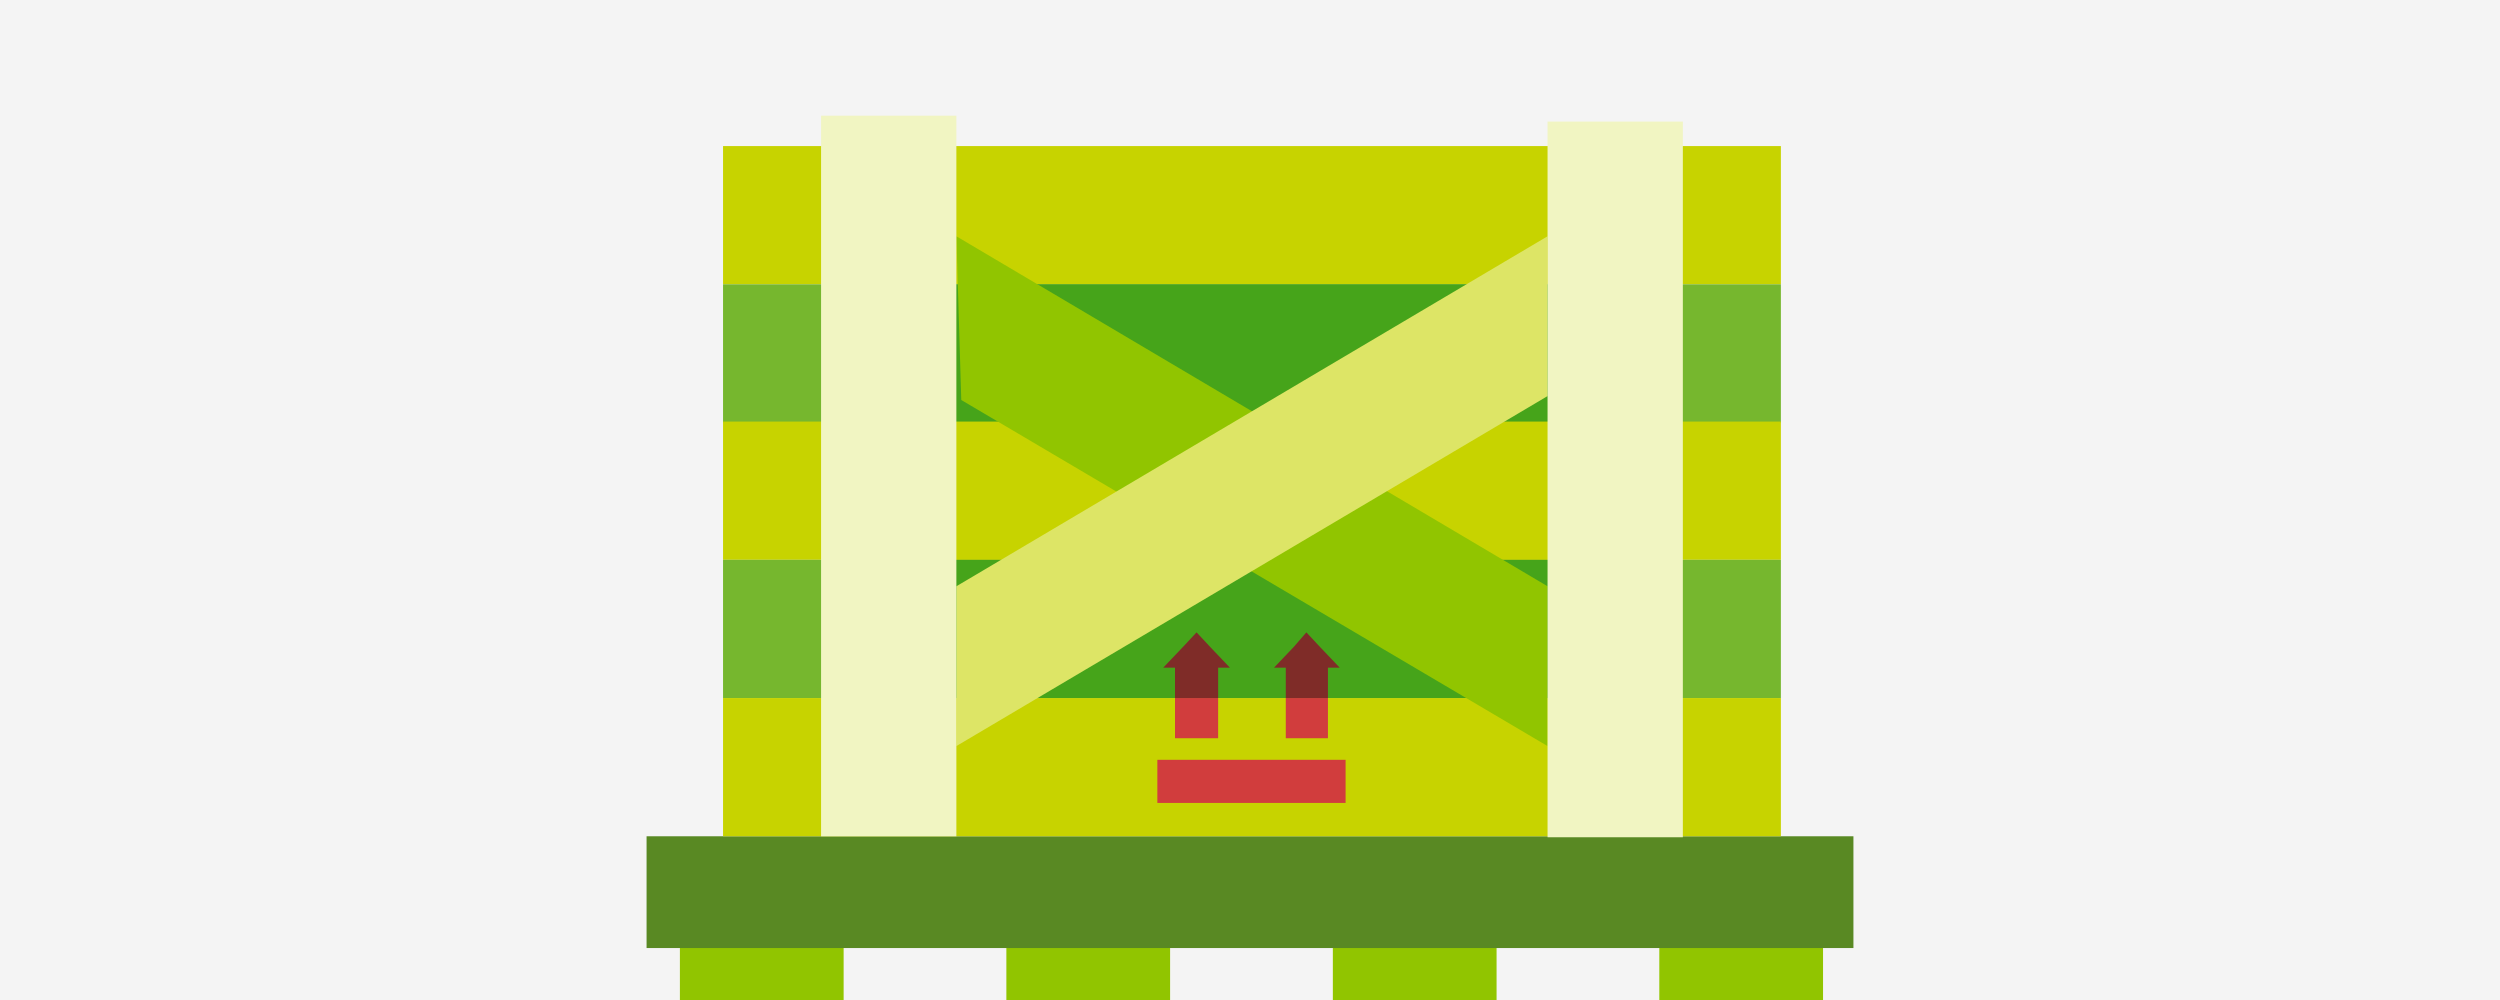
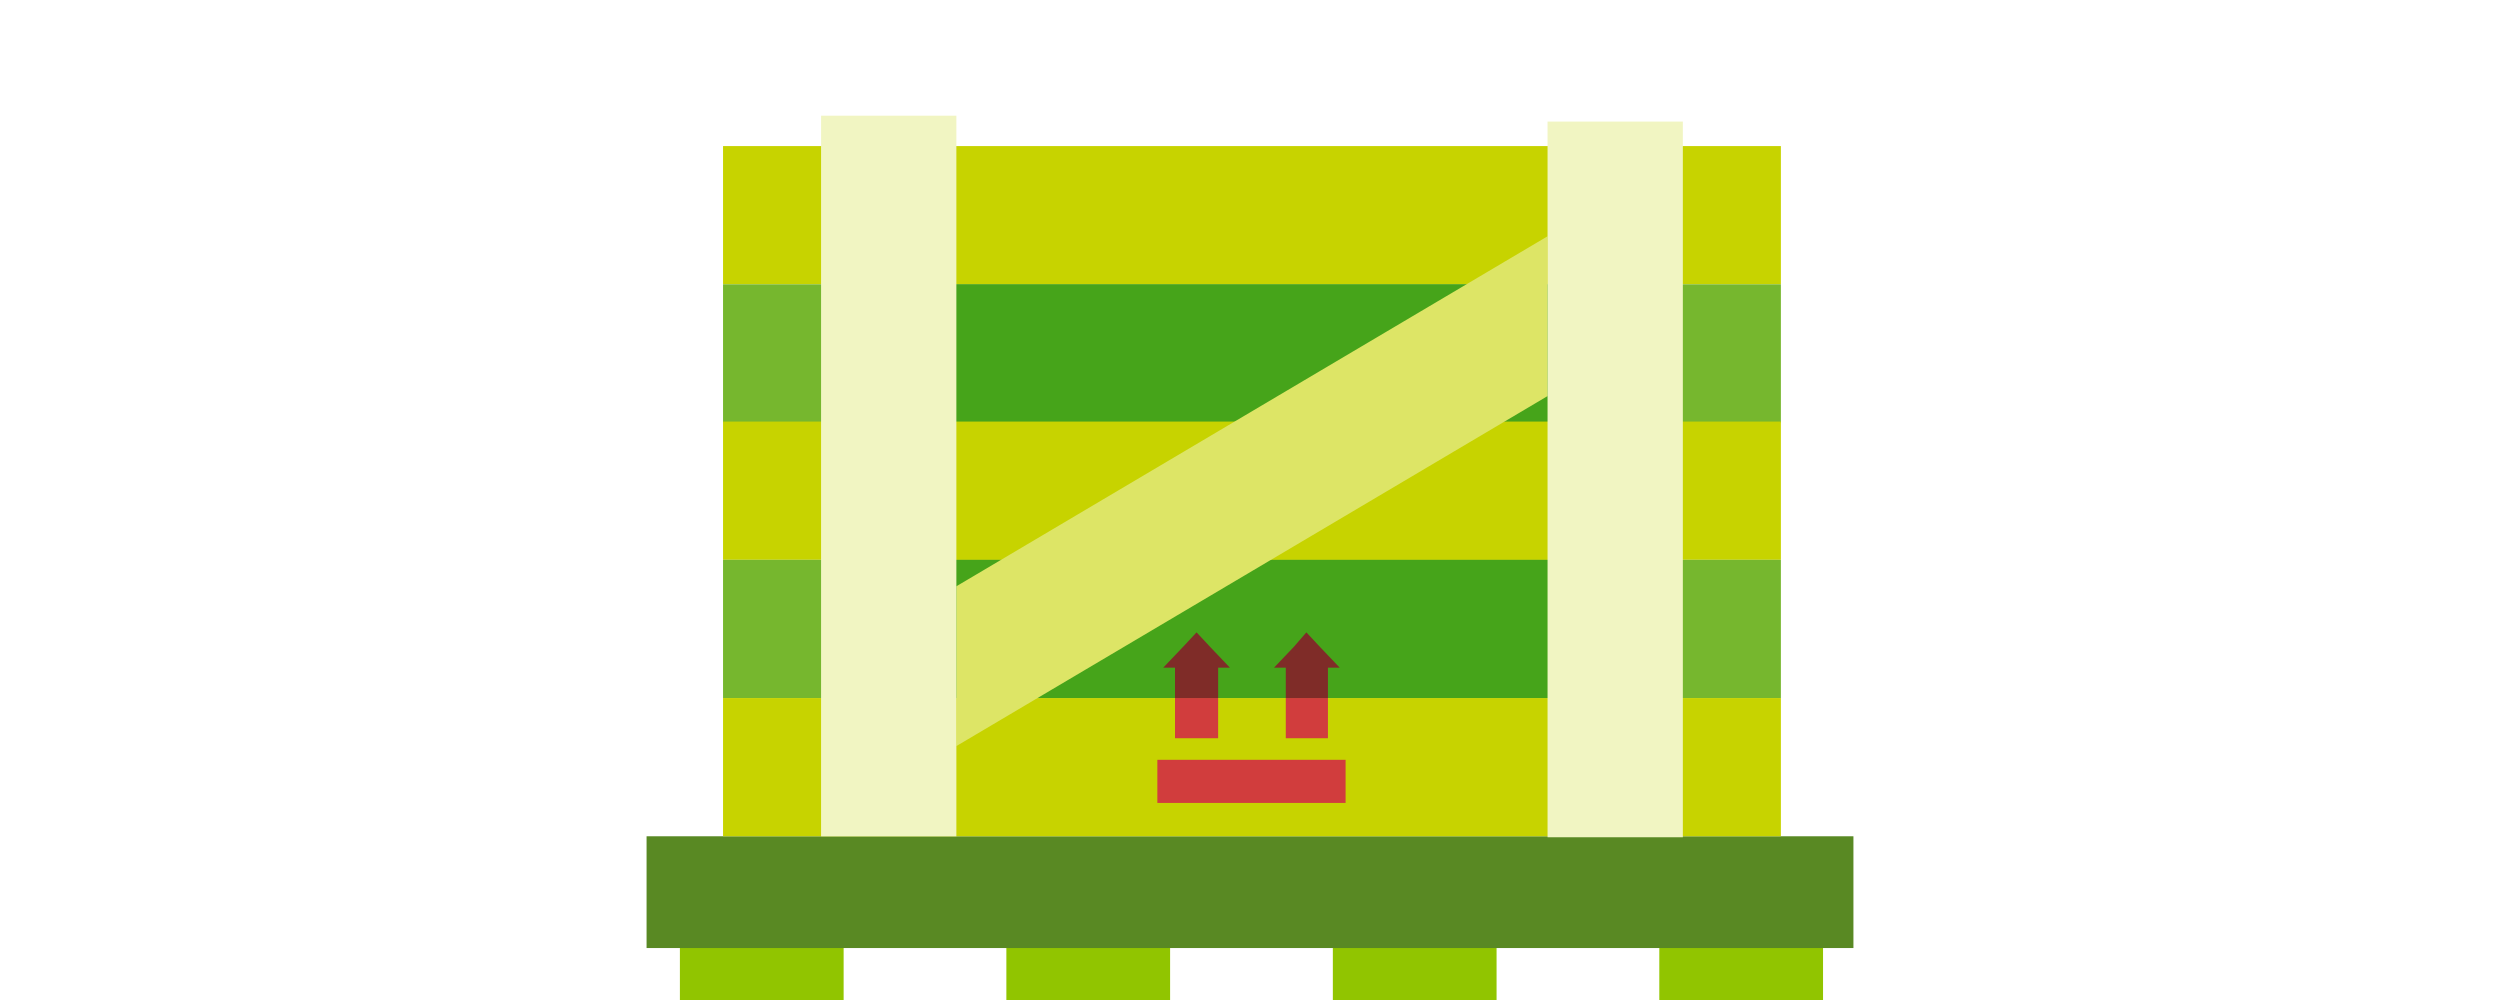
<svg xmlns="http://www.w3.org/2000/svg" width="255" height="102" viewBox="0 0 255 102">
  <defs>
    <style>
      .cls-1 {
        fill: #f4f4f4;
      }

      .cls-2 {
        fill: #91c500;
      }

      .cls-3 {
        fill: #598923;
      }

      .cls-4 {
        fill: #c7d300;
      }

      .cls-5 {
        fill: #76b72e;
      }

      .cls-6 {
        fill: #46a41a;
      }

      .cls-7 {
        fill: #dde566;
      }

      .cls-8 {
        fill: #f1f5c2;
      }

      .cls-9 {
        fill: #d13d3d;
      }

      .cls-10 {
        fill: #7f2c28;
      }
    </style>
  </defs>
  <title>Produtos_</title>
  <g id="Layer_2" data-name="Layer 2">
-     <rect class="cls-1" width="255" height="102" />
-   </g>
+     </g>
  <g id="Layer_1" data-name="Layer 1">
    <g id="Layer_1-2" data-name="Layer 1">
      <g>
        <g>
          <rect class="cls-2" x="69.35" y="95.6" width="16.7" height="6.4" />
          <rect class="cls-2" x="102.65" y="95.6" width="16.7" height="6.4" />
          <rect class="cls-2" x="135.95" y="95.6" width="16.7" height="6.4" />
          <rect class="cls-2" x="169.25" y="95.6" width="16.7" height="6.4" />
        </g>
        <polygon class="cls-3" points="134.05 85.3 121.05 85.3 65.95 85.3 65.95 96.7 121.05 96.7 134.05 96.7 189.05 96.7 189.05 85.3 134.05 85.3" />
        <g>
          <g>
            <rect class="cls-4" x="73.75" y="14.9" width="107.9" height="14.1" />
            <rect class="cls-5" x="73.75" y="29" width="107.9" height="14.1" />
            <rect class="cls-4" x="73.75" y="43" width="107.9" height="14.1" />
            <rect class="cls-5" x="73.75" y="57.1" width="107.9" height="14.1" />
            <rect class="cls-4" x="73.75" y="71.2" width="107.9" height="14.1" />
          </g>
          <rect class="cls-6" x="90.45" y="29" width="74.4" height="14.1" />
          <rect class="cls-4" x="90.45" y="43" width="74.4" height="14.1" />
          <rect class="cls-6" x="90.45" y="57.1" width="74.4" height="14.1" />
-           <polygon class="cls-2" points="97.55 24.1 98.05 40.8 157.85 76.1 157.85 59.8 97.55 24.1" />
          <polyline class="cls-7" points="157.85 24.1 157.85 40.4 97.55 76.1 97.55 59.8" />
          <g>
            <rect class="cls-8" x="83.75" y="11.8" width="13.8" height="73.5" />
            <rect class="cls-8" x="157.85" y="12.4" width="13.8" height="73" />
          </g>
          <polygon class="cls-9" points="118.05 80.5 118.05 81.9 137.25 81.9 137.25 80.5 137.25 77.5 118.05 77.5 118.05 80.5" />
          <g>
            <polygon class="cls-9" points="119.85 71.7 119.85 75.3 124.25 75.3 124.25 71.7 124.25 71.2 119.85 71.2 119.85 71.7" />
            <polygon class="cls-10" points="125.45 68.1 123.45 66 122.05 64.5 120.65 66 118.65 68.1 119.85 68.1 119.85 71.2 124.25 71.2 124.25 68.1 125.45 68.1" />
            <polygon class="cls-9" points="131.15 71.2 131.15 71.7 131.15 75.3 135.45 75.3 135.45 71.7 135.45 71.2 131.15 71.2" />
            <polygon class="cls-10" points="135.45 68.1 136.65 68.1 134.65 66 133.25 64.5 131.95 66 129.95 68.1 131.15 68.1 131.15 71.2 135.45 71.2 135.45 68.1" />
          </g>
        </g>
      </g>
    </g>
  </g>
</svg>